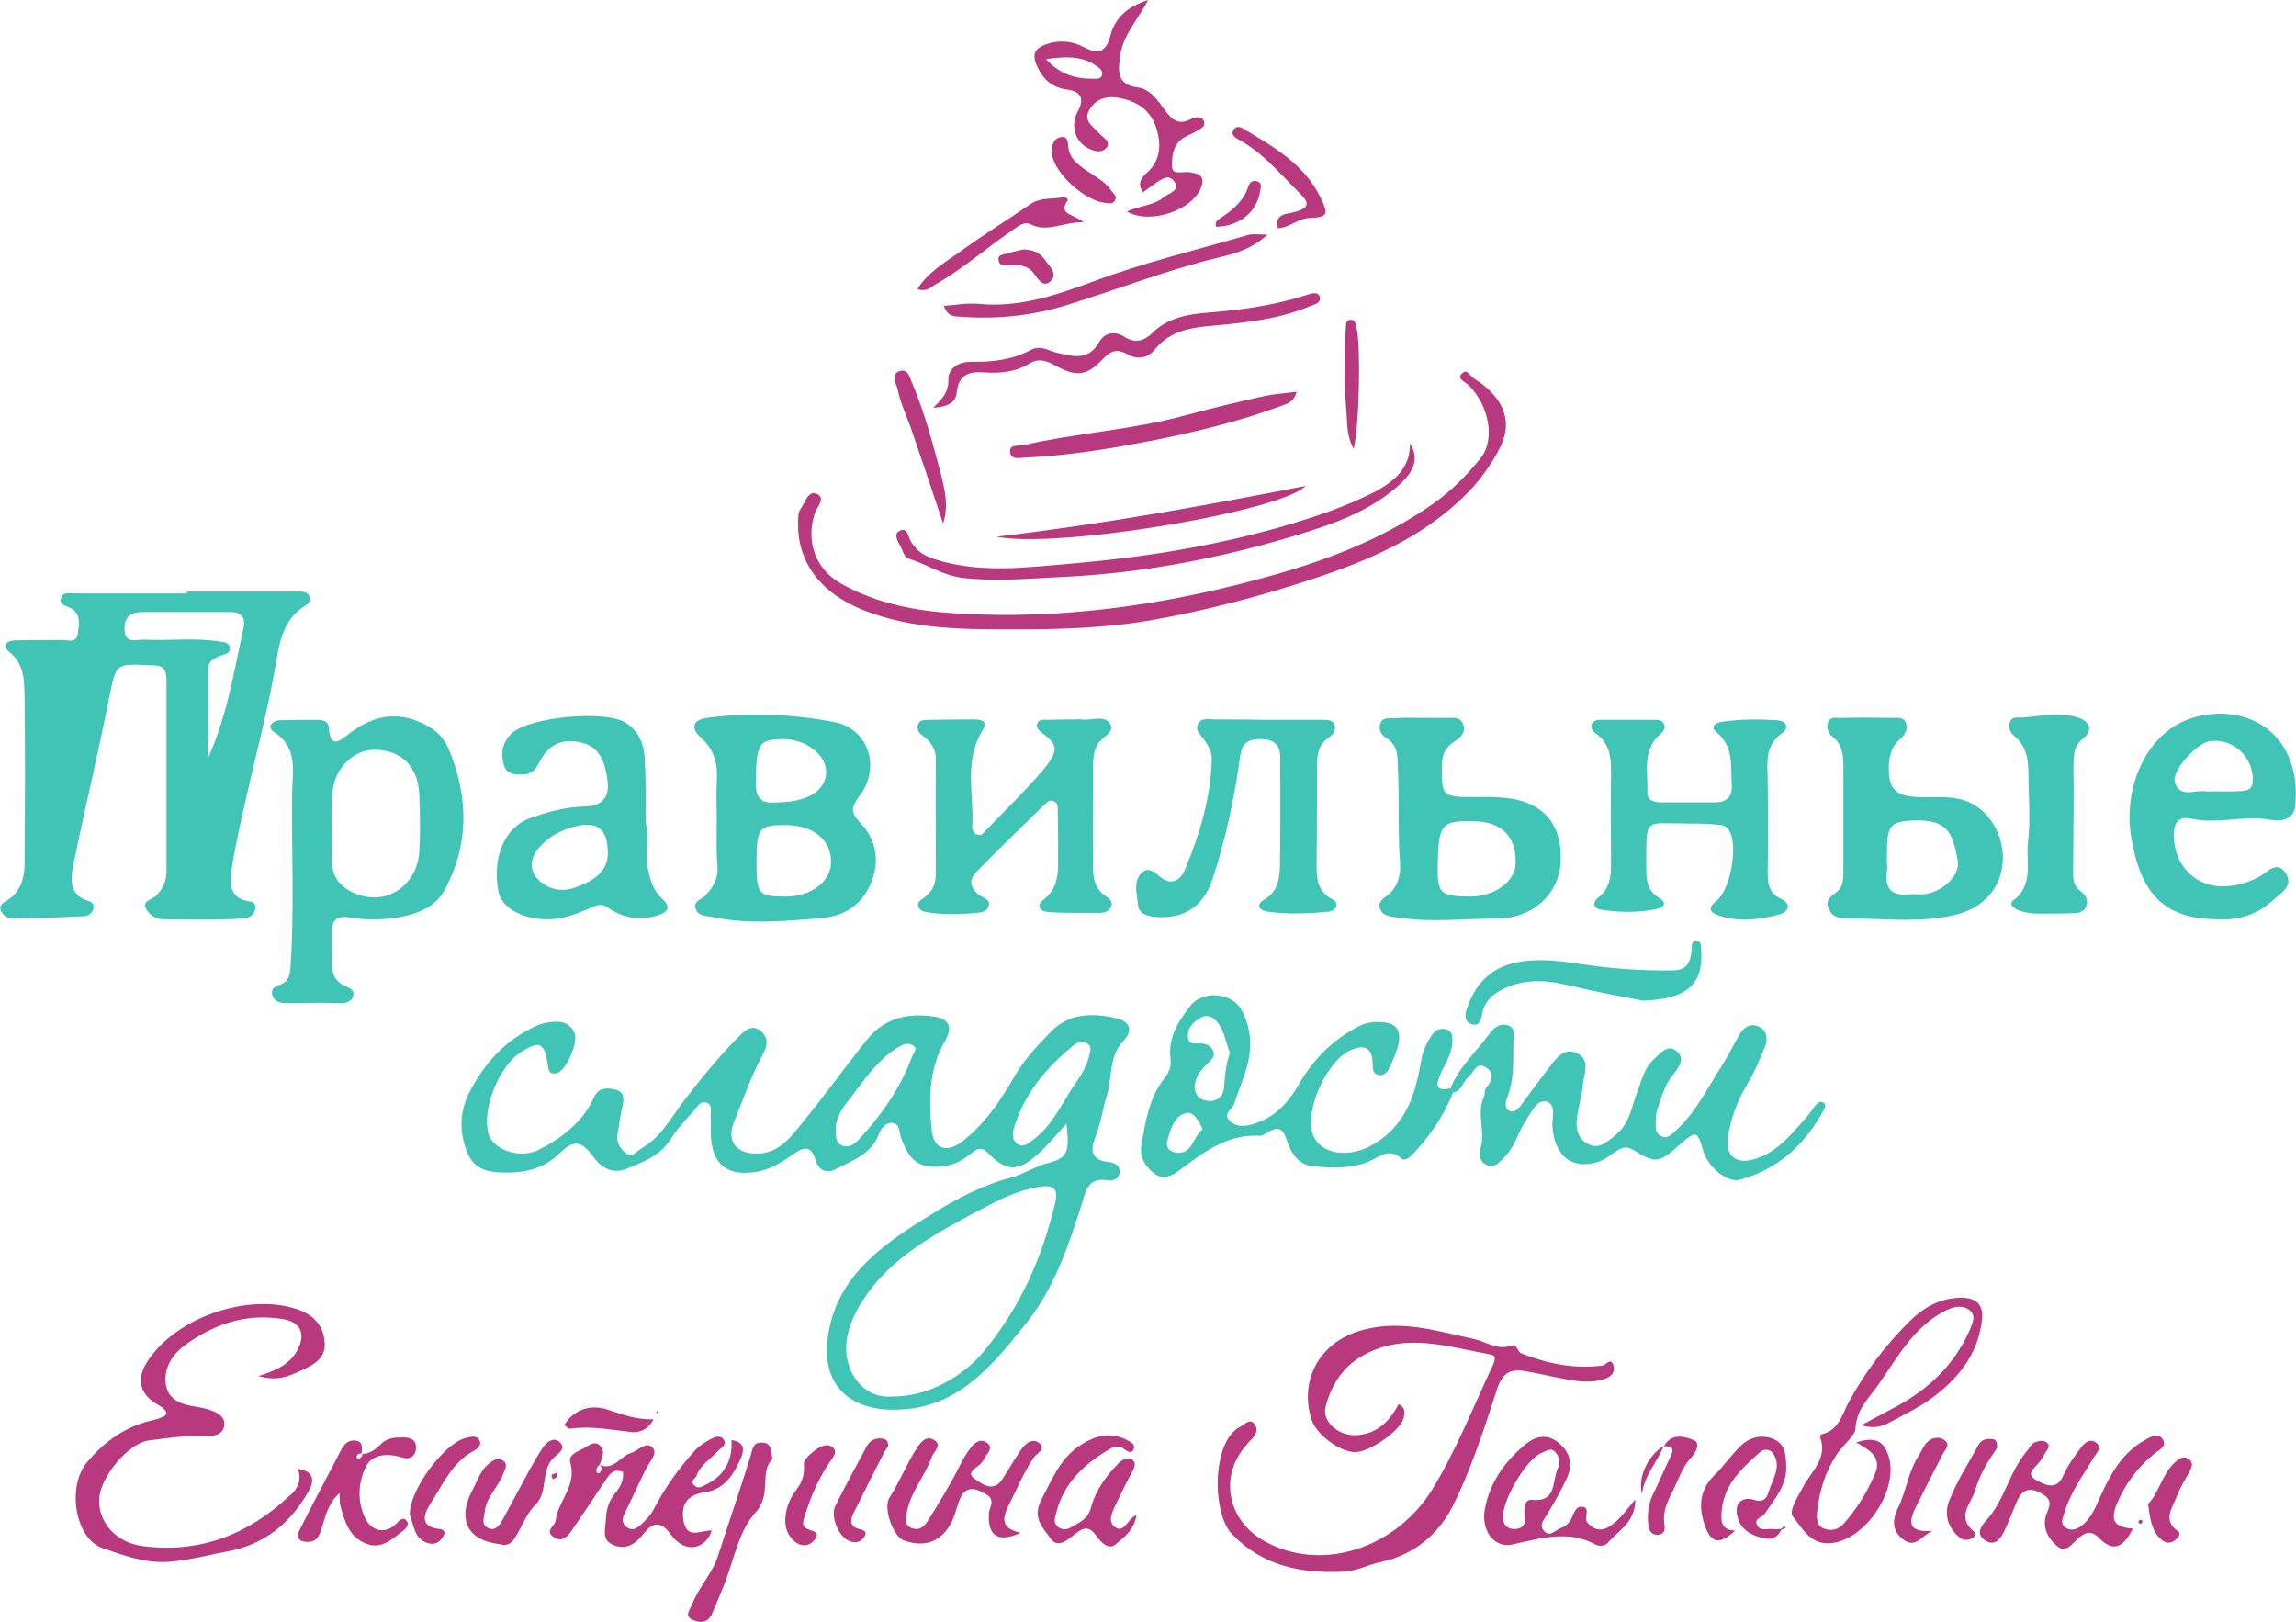
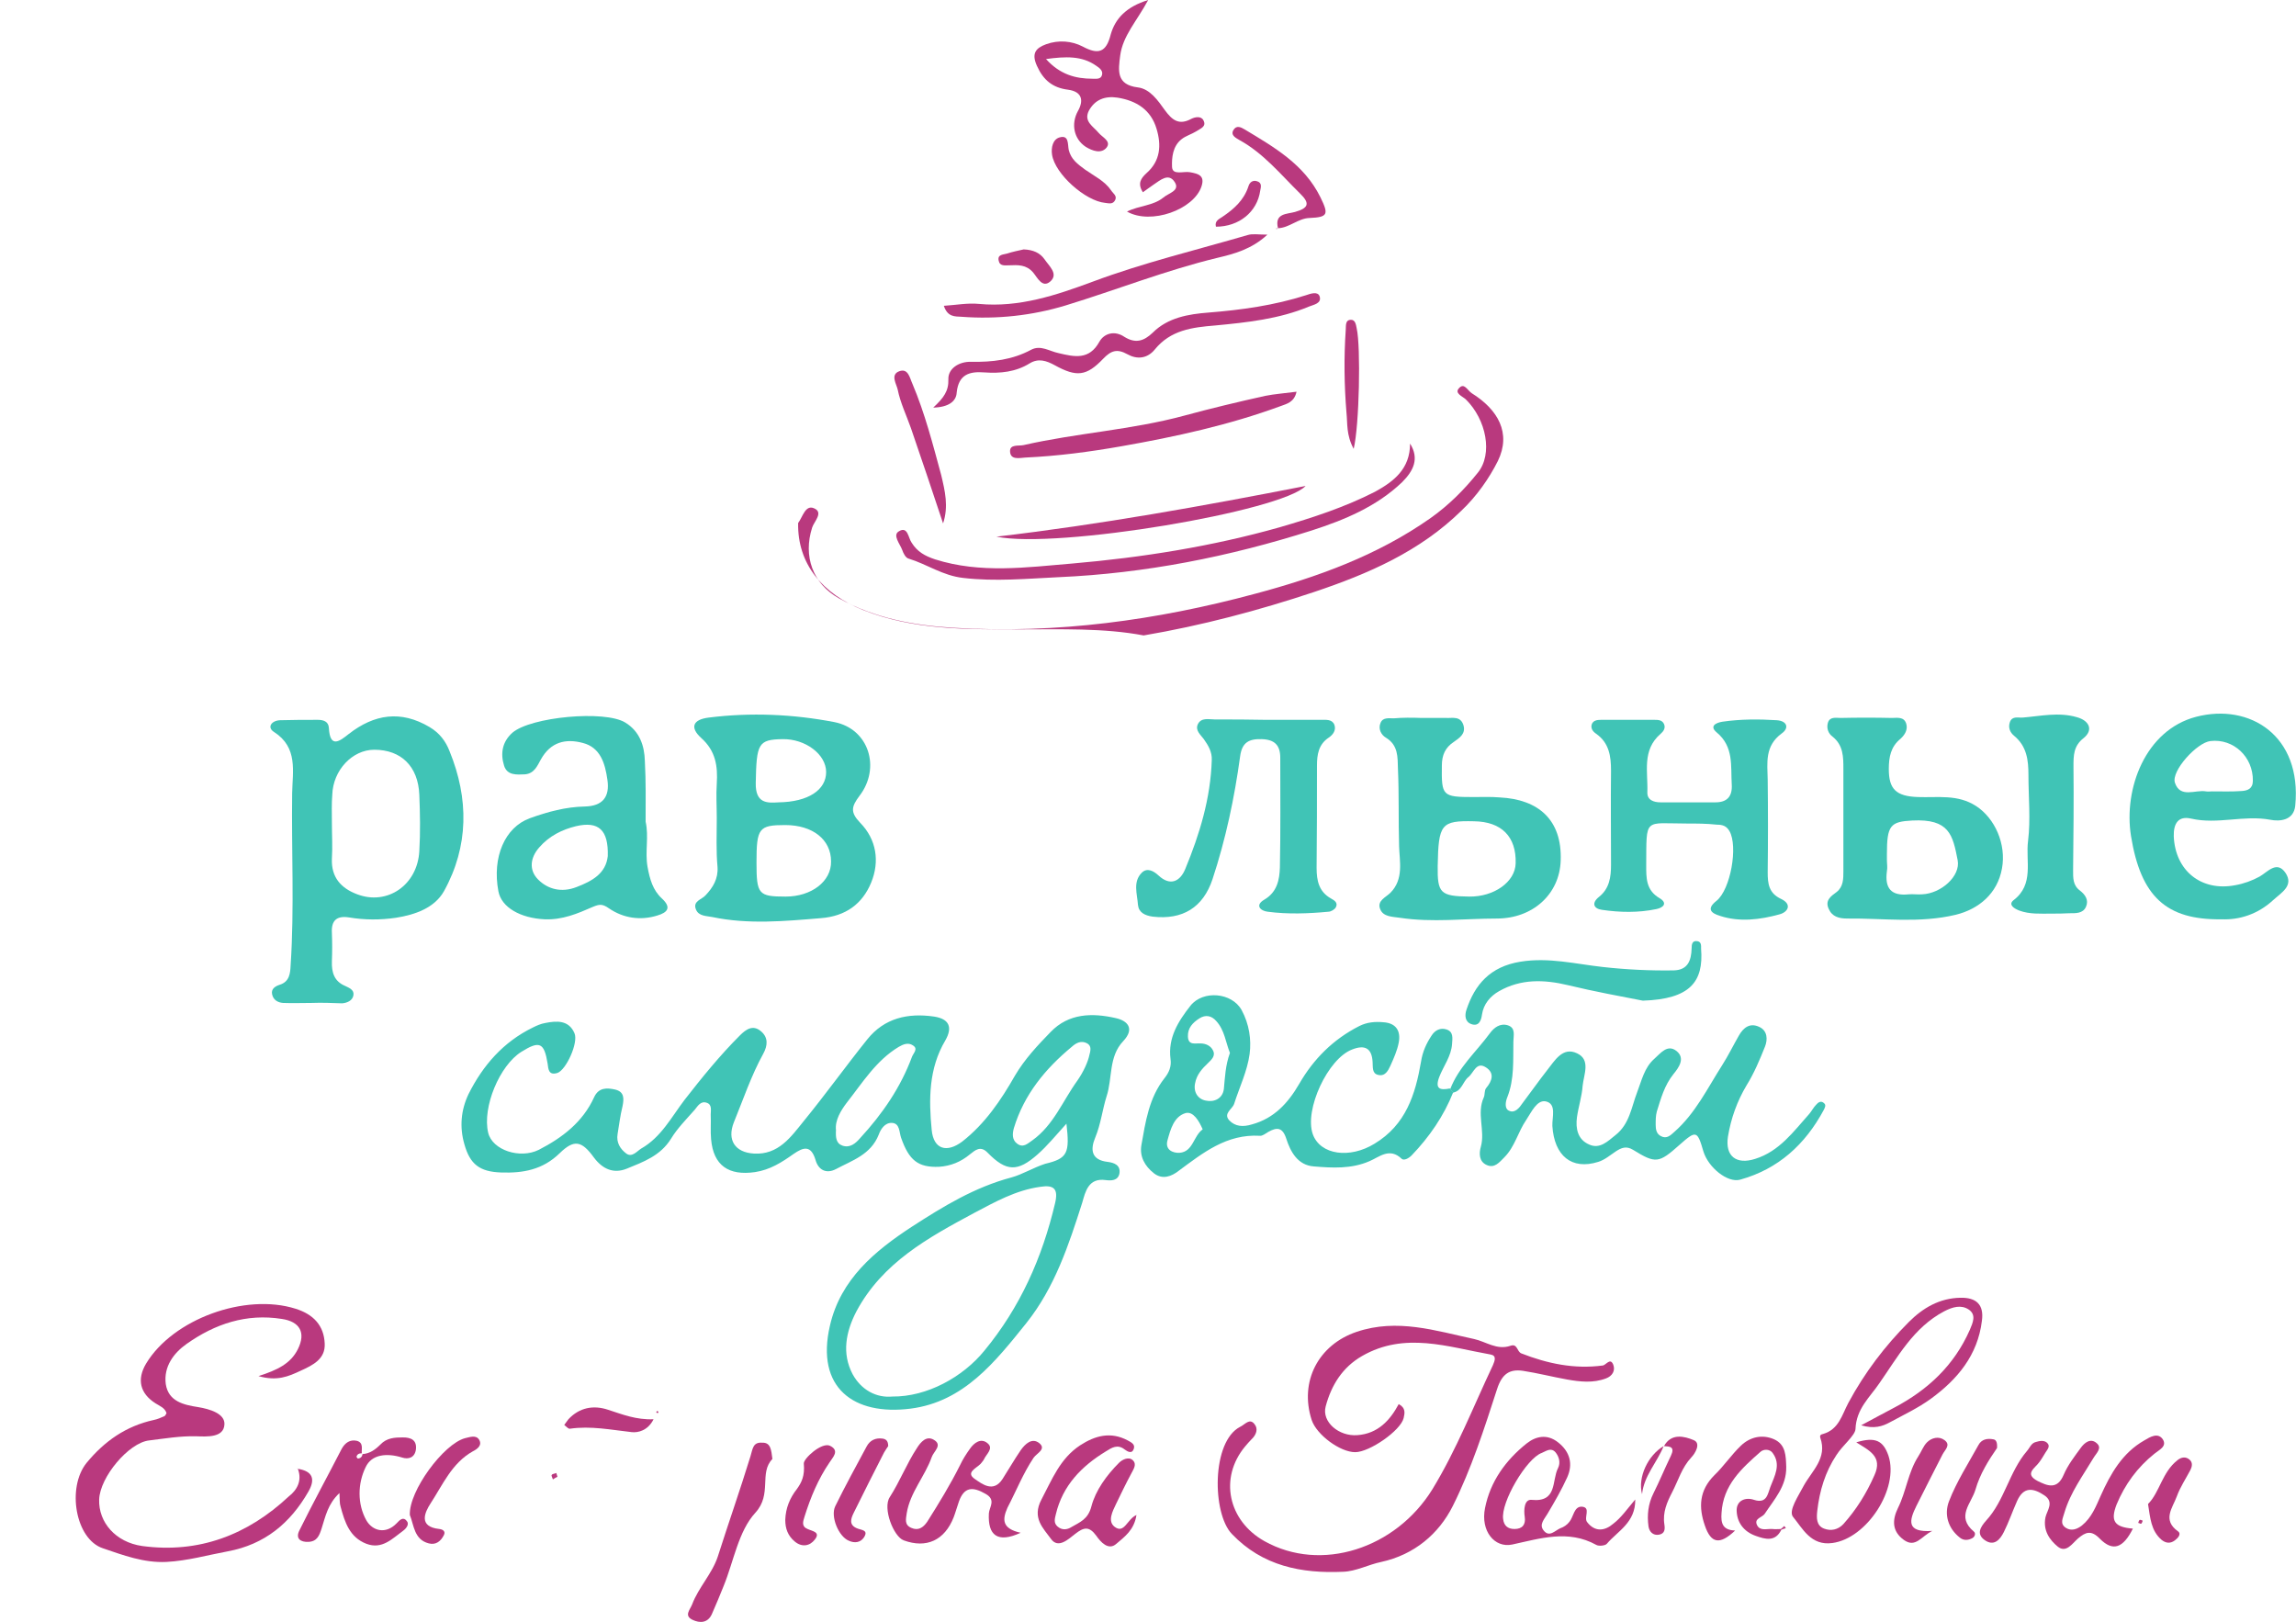
<svg xmlns="http://www.w3.org/2000/svg" version="1.1" id="_Слой_1" x="0px" y="0px" viewBox="0 0 606.7 428.5" style="enable-background:new 0 0 606.7 428.5;" xml:space="preserve">
  <style type="text/css">
	.st0{fill:#40C4B6;}
	.st1{fill:#B9397E;}
</style>
  <g>
    <path class="st0" d="M281.8,296.9c-2.9,3.2-5.1,5.9-7.6,8.1c-5.3,4.7-8.3,4.6-13.2-0.4c-1.9-2-3.3-0.7-4.7,0.4   c-2.4,2-5.1,3.1-8.2,3.3c-5.5,0.2-7.9-1.7-10-7.7c-0.5-1.4-0.3-3.8-2.4-3.9c-1.9-0.1-3,1.7-3.5,3.1c-2.1,5.3-7,6.8-11.3,9.1   c-2.7,1.4-4.7,0.1-5.4-2.4c-1.2-4-3.2-3.4-5.8-1.6c-3.1,2.2-6.2,4.2-10.2,4.8c-6.9,1-11-1.7-11.6-8.7c-0.2-2.1,0-4.3-0.1-6.5   c0-1.1,0.4-2.6-1-3.1c-1.6-0.6-2.4,0.8-3.2,1.8c-2.2,2.5-4.6,4.9-6.3,7.7c-2.8,4.5-7.3,6.1-11.7,7.9c-3.5,1.4-6.4,0.1-8.7-3   c-3.2-4.4-5.2-4.8-9-1.1c-4.5,4.4-9.7,5.3-15.5,5.1c-5.6-0.2-8.2-2.1-9.7-7.5c-1.3-4.5-0.9-9,1.1-13.2c3.8-7.6,9.2-13.8,17-17.6   c1-0.5,2.1-1,3.3-1.2c3-0.6,6.2-0.8,7.7,2.7c1.1,2.5-2.2,9.7-4.5,10.5c-2.3,0.7-2.4-0.9-2.6-2.5c-0.9-5.5-2.1-6.1-6.9-3.1   c-5.8,3.6-10.4,14.7-8.8,21.4c1.1,4.6,8.4,7,13.4,4.5c6.2-3.2,11.6-7.3,14.6-13.9c1.2-2.6,3.4-2.5,5.6-2c2.4,0.6,2.3,2.4,1.9,4.4   c-0.6,2.4-0.9,4.9-1.3,7.3c-0.4,2.3,0.7,4,2.3,5.2c1.5,1.1,2.8-0.6,3.9-1.3c5.3-3,8-8.3,11.5-12.9c4.6-5.9,9.3-11.7,14.6-17   c1.7-1.7,3.5-2.9,5.6-1.1c1.9,1.6,1.8,3.7,0.6,5.9c-3.2,5.8-5.3,12.1-7.8,18.2c-1.8,4.6,0.3,7.9,5.3,8.2c6.5,0.4,9.8-4.4,13.2-8.6   c5.8-7.1,11.1-14.5,16.8-21.6c4.5-5.6,10.7-7,17.6-6c4,0.6,5,2.8,3,6.3c-4.4,7.4-4.4,15.6-3.6,23.7c0.5,5.1,4,6.1,8.1,3   c6-4.7,10.2-10.9,13.9-17.4c2.6-4.4,6-8,9.4-11.5c4.8-5,11-5.1,17.2-3.7c3.2,0.7,5.1,2.8,2,6.1c-3.9,4.1-2.8,9.8-4.4,14.6   c-1.1,3.5-1.5,7.3-3,10.9c-1.3,3.1-1.1,5.9,3.3,6.4c1.6,0.2,3.5,0.8,3.1,3.1c-0.4,1.9-2.2,1.9-3.7,1.7c-4.5-0.6-5.3,3.1-6.1,5.9   c-3.6,11.3-7.3,22.5-14.8,31.9c-8.2,10.2-16.5,20.8-30.6,22.6c-15,1.9-25.1-5.5-21.3-21.9c2.8-12.3,11.9-19.8,21.7-26.2   c8.2-5.3,16.5-10.4,26.3-13c2.9-0.8,5.8-2.6,8.9-3.6C282.1,306.1,282.7,304.7,281.8,296.9z M235.8,369c9.1,0.1,18.6-5.1,24.3-12.1   c9.5-11.5,15.3-24.6,18.7-39c0.9-3.8-0.3-4.9-4-4.3c-6.4,0.9-11.9,4-17.4,6.9c-12.1,6.5-24.2,13.1-31.1,26   c-2.8,5.4-3.9,11.1-1,16.6C227.6,367.3,231.6,369.4,235.8,369z M287.9,278.6c0.5-1.7,0.2-2.4-0.6-2.9c-1.6-0.9-3-0.1-4.1,0.9   c-7,5.8-12.6,12.6-15.3,21.5c-0.4,1.5-0.5,3.1,0.9,4.1c1.6,1.2,2.8-0.1,4-0.9c5.6-4,8-10.4,11.9-15.8   C286.3,283.2,287.5,280.6,287.9,278.6z M220.9,298.6c-0.1,1.9,0,3.5,1.7,4.1c2,0.7,3.5-0.6,4.7-2c5.9-6.4,10.7-13.4,13.7-21.5   c0.4-1,1.7-2.1,0.2-3c-1.2-0.8-2.5-0.3-3.7,0.4c-6,3.6-9.6,9.5-13.7,14.7C222.2,293.4,220.6,296,220.9,298.6z" />
-     <path class="st0" d="M49.4,156.3c9.8,0,19.6,0,29.5,0c1.3,0,2.4,0.1,2.9,1.4c0.3,0.9-0.1,1.7-0.8,2.1c-6.9,4-7.3,11.4-8.5,17.8   c-2,10.9-4.8,21.6-7.3,32.5c-1.4,6.3-2.9,12.6-3.9,19c-0.6,3.9-1.1,8.3,4.8,9.1c0.9,0.1,1.5,0.8,1.4,1.8c-0.3,1.8-1.7,2.6-3.2,2.7   c-3.7,0.2-7.3,0.3-11,0.3c-3.3,0-6.7-0.1-10-0.1c-2.2,0-4-1.2-4.8-3c-0.8-1.9,1.6-2.2,2.6-3.1c2-1.8,2.9-4.1,2.9-6.7   c0-16.8,0-33.6,0-50.5c0-2.5-0.8-3.8-3.4-3.8c-0.3,0-0.7,0-1,0c-9.2-0.5-8.9-0.5-10.8,8.8c-2.9,14.6-6.4,29.2-9.4,43.8   c-0.8,3.9-1.2,8.2,4.1,9.7c0.9,0.3,1.4,1,1.2,1.9c-0.3,1.3-1.3,2-2.5,2.1c-6.3,0.3-12.6,0.5-18.9,0.6c-1.4,0-2.6-0.9-3.1-2.2   c-0.5-1.4,0.7-2,1.7-2.6c3.7-2.3,4.6-6.1,4.6-9.9c0.1-14.5,0.2-29,0-43.5c-0.1-4.3,0.1-8.9-4-12.2c-2.5-2.1-0.3-3.1,1.8-3.1   c4-0.1,8,0,12-0.1c1.7,0,4,1,4.3-1.9c0.3-2.4,0.9-5.1-2.1-6.6c-1.1-0.6-2.9-0.7-2.4-2.5c0.6-1.9,2.4-1.3,3.9-1.3   c9.8,0,19.7,0,29.5,0C49.4,156.6,49.4,156.5,49.4,156.3z M55,200.2c5-11,6.8-22.6,9.3-34.1c0.7-3-0.5-4.4-3.5-4.4   c-7.6,0-15.3,0-22.9,0c-2.9,0-5.1,0.9-5,4.6c0.2,4.1,3.1,2.6,5.1,2.7c6.6,0.4,13.3-0.6,19.9,0.5c1.1,0.2,2.6,0.1,2.8,1.6   c0.3,1.6-1.3,1.7-2.3,2.1c-1.7,0.7-3.4,1.3-3.4,3.7C55,184.7,55,192.5,55,200.2z" />
    <path class="st0" d="M189.4,216.1c0-3-0.2-6,0-9c0.3-4.7-0.3-8.7-4.1-12.1c-3.1-2.8-2.2-4.9,2-5.4c11.1-1.4,22.3-0.9,33.2,1.2   c9.1,1.8,12.3,12.1,6.6,19.5c-2.1,2.8-2.5,4.3,0.2,7.1c4.3,4.4,5.2,10.2,2.9,15.8c-2.3,5.6-6.7,8.9-13.3,9.4   c-9.6,0.8-19.2,1.7-28.7-0.3c-1.5-0.3-3.6-0.2-4.3-2c-0.9-2.2,1.5-2.6,2.5-3.7c2-2.1,3.4-4.4,3.2-7.5   C189.2,224.8,189.4,220.5,189.4,216.1z M199.9,227.9c0,8.4,0.5,9,7.7,9c6.8,0,12.1-4,12-9.3c0-5.8-4.9-9.6-12.1-9.6   C200.5,218,199.9,218.8,199.9,227.9z M205.7,212c7.9-0.1,12.6-3.3,12.6-8c0-4.7-5.5-8.8-11.5-8.7c-6.5,0.1-6.9,1.2-7.1,11.6   C199.6,212.3,202.7,212.2,205.7,212z" />
    <path class="st0" d="M82.3,265c-2.5,0-5,0.1-7.5,0c-1.4-0.1-2.6-0.8-2.9-2.3c-0.3-1.4,0.8-2.1,2-2.5c2.6-0.8,2.8-3,2.9-5.2   c1-15.1,0.2-30.3,0.4-45.4c0.1-5.8,1.6-12.1-4.8-16.2c-1.9-1.2-0.7-3,1.6-3.1c3.3-0.1,6.7-0.1,10-0.1c1.4,0,2.8,0.4,2.9,2.1   c0.3,5.6,2.9,3.5,5.3,1.6c6.7-5.2,13.7-6.3,21.3-1.8c2.7,1.6,4.3,3.8,5.3,6.4c5.1,12.5,5.1,25.1-1.5,37c-2.5,4.4-7.6,6.2-12.7,7   c-4.1,0.6-8.3,0.6-12.4-0.1c-3.2-0.5-4.7,0.8-4.5,4.1c0.1,2.5,0.1,5,0,7.5c-0.1,2.9,0.6,5.3,3.5,6.5c1,0.5,2.4,1,2.2,2.4   c-0.2,1.5-1.7,2.1-3,2.2C87.7,265,85,264.9,82.3,265C82.3,264.9,82.3,264.9,82.3,265z M87.7,217.4   C87.7,217.4,87.7,217.4,87.7,217.4c0,3.2,0.2,6.3,0,9.5c-0.2,4.9,2.4,7.8,6.7,9.4c7.9,3,15.9-2.4,16.4-11.4c0.3-5,0.2-10,0-14.9   c-0.3-7.5-4.8-11.9-11.9-11.9c-5.8,0-10.9,5.4-11.1,11.9C87.6,212.4,87.7,214.9,87.7,217.4z" />
    <path class="st0" d="M375.6,189.7c2.2,0,4.3,0,6.5,0c1.7,0.1,3.8-0.6,4.6,1.9c0.7,2.3-1.1,3.4-2.5,4.4c-2.3,1.5-3.2,3.5-3.2,6.3   c-0.1,8,0.1,8.3,8.3,8.3c2.3,0,4.7-0.1,7,0.1c10.2,0.5,16.5,5.9,16.1,16.7c-0.3,8.9-7.4,15.3-16.9,15.3c-8.5,0-17,1.1-25.6-0.2   c-1.9-0.3-4.4-0.2-5.2-2.3c-0.9-2.2,1.5-3.1,2.7-4.3c3.6-3.6,2.4-8.4,2.3-12.3c-0.2-6.8,0-13.6-0.3-20.4c-0.1-3.2,0.1-6.3-3.2-8.3   c-1.2-0.7-2.1-2.3-1.4-3.9c0.6-1.5,2.2-1.2,3.5-1.2C370.6,189.6,373.1,189.6,375.6,189.7C375.6,189.7,375.6,189.7,375.6,189.7z    M379.9,228.8c-0.1,7.2,0.7,8,8.3,8.1c6.6,0.1,12.2-3.9,12.3-8.8c0.2-7-3.7-11-11-11.1C380.8,216.8,380.1,217.7,379.9,228.8z" />
    <path class="st0" d="M487.1,215.7c0-4.2,0-8.3,0-12.5c0-3.2,0-6.3-2.9-8.6c-1.1-0.8-1.6-2.2-1.2-3.6c0.5-1.7,2.1-1.3,3.4-1.3   c4.5-0.1,9-0.1,13.5,0c1.4,0,3.2-0.4,3.8,1.5c0.5,1.6-0.4,3-1.5,4c-2.6,2.1-3.1,4.9-3.1,8c0,5.3,1.9,7.2,7.7,7.4   c5.2,0.2,10.5-0.8,15.4,2.4c4.9,3.2,8,10,6.8,16.5c-1.2,6.6-6.1,10.7-12.2,12.2c-9.6,2.3-19.1,0.9-28.7,1c-2.2,0-4-0.5-4.9-2.6   c-1-2.2,0.6-3.3,2.1-4.4c1.8-1.4,1.8-3.5,1.8-5.5C487.1,225.3,487.1,220.5,487.1,215.7z M498.6,227.2   C498.6,227.2,498.6,227.2,498.6,227.2c0,1,0.2,2,0,3c-0.6,4.5,1.1,6.6,5.8,6.1c1.1-0.1,2.3,0.1,3.5,0c5-0.2,10.2-4.8,9.4-9   c-1.3-6.7-2.2-11-12-10.5c-5.8,0.3-6.7,1.3-6.7,8.9C498.6,226.2,498.6,226.7,498.6,227.2z" />
    <path class="st0" d="M384,288.6c-2.5,6.3-6.3,11.8-11,16.7c-0.8,0.8-2,1.4-2.6,0.9c-3.2-3.1-5.9-0.5-8.5,0.6   c-4.8,2.1-9.8,1.8-14.7,1.4c-4.3-0.3-6.2-3.9-7.3-7.3c-1-3.1-2.5-3.1-4.8-1.8c-0.7,0.4-1.5,1.1-2.2,1c-8.8-0.5-15,4.5-21.5,9.3   c-1.8,1.4-4.2,2.4-6.5,0.6c-2.4-1.9-3.8-4.4-3.3-7.4c1.1-6.2,2-12.5,6.1-17.7c1.2-1.5,1.9-3.1,1.6-5.1c-0.7-5.6,2-9.9,5.3-14.1   c3.3-4.1,10.9-3.5,13.5,1.2c2,3.7,2.6,7.8,2.1,11.6c-0.6,4.5-2.7,8.8-4.1,13.2c-0.5,1.4-2.9,2.5-1.3,4.3c1.6,1.7,3.7,1.8,6,1.1   c5.9-1.6,9.6-5.7,12.5-10.7c3.8-6.6,9-11.8,15.9-15.3c2-1,4.1-1.2,6.3-1c3.4,0.2,4.7,2.3,4.1,5.4c-0.4,2.1-1.3,4.1-2.2,6.1   c-0.6,1.3-1.4,2.9-3.3,2.4c-1.6-0.4-1.3-2.1-1.4-3.4c-0.2-3.7-2.1-4.6-5.4-3.3c-6.4,2.4-12.7,15.9-10.4,22.4   c2,5.5,9.8,6.5,16.3,2.5c8.3-5,10.8-13,12.3-21.7c0.4-2.6,1.4-4.8,2.8-6.9c0.9-1.4,2.3-2.1,3.9-1.6c1.9,0.6,1.6,2.3,1.5,3.8   c-0.2,3.3-2.3,5.9-3.4,8.8c-1.2,3.2,0.3,3.5,2.8,3C383.5,288.1,383.8,288.3,384,288.6z M325,278.2c-1.1-2.7-1.4-6-3.6-8.4   c-1.2-1.4-2.8-1.8-4.5-0.7c-1.7,1.1-3.1,2.5-3,4.8c0.1,2.4,2,1.7,3.3,1.8c1.4,0,2.7,0.6,3.3,1.8c0.8,1.5-0.4,2.5-1.3,3.4   c-1.6,1.5-3,3.1-3.4,5.3c-0.5,2.3,0.7,4.2,2.8,4.6c2.2,0.5,4.5-0.5,4.8-3.1C323.7,284.6,323.8,281.5,325,278.2z M317.8,298.4   c-1-2.3-2.5-4.8-4.5-4.3c-3.1,0.9-4,4.3-4.8,7.2c-0.7,2.5,1.4,3.4,3.2,3.3C315.3,304.3,315.3,300.2,317.8,298.4z" />
    <path class="st0" d="M170.6,217.1c0.9,4-0.2,7.9,0.5,11.9c0.6,3.3,1.4,6.2,3.8,8.4c2.6,2.4,1.5,3.7-1.2,4.5   c-4.5,1.4-9,0.7-12.8-1.9c-1.7-1.2-2.5-1.1-4.2-0.4c-4.1,1.8-8.1,3.5-12.8,3.3c-6.3-0.3-11.4-3.1-12.2-7.4   c-1.7-9,1.7-16.9,8.3-19.3c4.7-1.7,9.5-3,14.5-3.1c4.7-0.1,6.7-2.5,6-7.1c-0.6-4.2-1.8-8.5-6.5-9.7c-4.5-1.2-8.5-0.3-11.1,4.4   c-0.9,1.6-1.7,3.7-4.2,3.9c-2.2,0.1-4.7,0.3-5.5-2.3c-1-3.2-0.5-6.3,2.2-8.7c4.9-4.2,24.4-6,29.8-2.7c3.8,2.3,5.1,6.1,5.2,10.2   C170.7,206.5,170.6,211.8,170.6,217.1z M160.6,226.2c0.2-6.9-2.4-9.3-8.4-7.9c-3.7,0.9-7.1,2.6-9.7,5.6c-2.4,2.7-2.8,6-0.3,8.5   c2.6,2.6,6.2,3.5,10.1,2C156.5,232.8,160.1,230.8,160.6,226.2z" />
    <path class="st0" d="M587,242.9c-14.6,0.2-21.3-6-23.9-22c-2-12.5,3.8-28,17.2-31.5c14.2-3.7,28,5,26.2,23.5   c-0.4,3.9-4.1,4.2-6.6,3.7c-7-1.3-13.9,1.3-20.9-0.3c-3.4-0.8-4.7,1.3-4.6,4.7c0.4,9.1,7.3,14.6,16.2,12.9c2.3-0.4,4.5-1.2,6.5-2.3   c2.1-1.2,4.5-4.3,6.8-1c2.3,3.4-1,5.2-3.2,7.2C596.6,241.6,591.7,243.1,587,242.9z M584.5,209.1   C584.5,209.1,584.5,209.1,584.5,209.1c2.6,0,5.3,0.1,7.9-0.1c1.5-0.1,2.9-0.6,2.9-2.7c0.1-6.3-5.1-11.2-11.2-10.5   c-3.6,0.4-10.4,7.9-9.4,11c1.4,4.2,5.4,1.8,8.2,2.3C583.5,209.2,584,209.1,584.5,209.1z" />
-     <path class="st0" d="M283.8,190.1c0.7,0,1.3-0.1,2,0c2.5,0.4,6-1.3,7.5,1.1c1.5,2.4-2.2,3.5-3.3,5.5c-1,1.9-1.2,3.8-1.2,5.8   c0,8.8,0.1,17.6,0,26.5c0,3.2,0.6,5.9,3.4,7.8c1,0.7,2,1.5,1.4,2.8c-0.5,1.2-1.8,1.6-2.9,1.6c-4.5,0-9,0.1-13.5-0.2   c-2.1-0.1-3.9-1.4-1.3-3.4c3.1-2.5,3.7-5.7,3.7-9.3c0-4.7,0-9.3-0.1-14c0-1,0.1-2.1-1-2.6c-1.1-0.5-1.9,0.3-2.6,1   c-6,5.9-12.2,11.8-18.1,17.9c-2.1,2.2-1.1,4.6,1.4,6.2c1,0.6,2.4,0.9,2.1,2.4c-0.3,1.6-1.8,1.9-3.1,2c-4.3,0.4-8.6,0.5-12.9-0.1   c-1.1-0.2-2.4-0.4-2.7-1.8c-0.2-1.2,1-1.6,1.7-2.2c2.3-1.6,3-3.9,3-6.5c0-10-0.1-20,0-30c0-2.6-1.2-4.4-3.1-5.9   c-1.1-0.8-2.2-1.8-1.6-3.3c0.5-1.4,1.9-1.1,3-1.2c4-0.1,8-0.1,12-0.1c2.7,0,3.2,1,1.8,3.3c-4.7,7.9-2,16.6-2.5,24.9   c0,0.9,0.3,2.1,1.6,2.3c1,0.2,1.4-0.6,2-1.2c4.8-5,9.9-9.9,14.4-15.1c5.1-5.9,4.8-7.4,0.4-10.7c-0.8-0.6-1.6-1.3-1.2-2.5   c0.5-1.2,1.7-0.9,2.6-0.9C279.1,190.1,281.5,190.1,283.8,190.1z" />
    <path class="st1" d="M369.6,371c1.9,1,1.6,2.4,1.3,3.7c-0.8,3.3-9,9-12.8,9c-4,0-10.2-4.6-11.5-8.5c-3.3-10.2,1.8-19.9,11.9-23.3   c10.7-3.6,20.8-0.3,31,1.9c3.2,0.7,6,3,9.6,1.8c1.9-0.7,1.7,1.5,2.9,2c6.9,2.7,14,4.2,21.5,3.2c0.9-0.1,2-2.2,2.8-0.2   c0.6,1.6-0.3,3-1.9,3.6c-3.4,1.3-6.9,0.9-10.3,0.3c-3.9-0.7-7.8-1.7-11.7-2.3c-3.5-0.5-5.5,0.8-6.8,4.8   c-3.4,10.5-6.8,21.1-11.7,30.9c-3.7,7.4-10.2,12.9-18.9,14.8c-3.4,0.7-6.7,2.5-10.1,2.6c-11,0.5-21.3-1.5-29.4-10   c-5.2-5.4-5.4-24.4,2.2-28.3c1.3-0.6,2.5-2.4,3.8-0.7c1,1.2,0.5,2.8-0.8,4c-0.6,0.6-1.1,1.2-1.7,1.9c-6.9,8.3-4.5,19.6,5.1,25   c15,8.4,34.7,2,44.4-13.7c6.4-10.5,10.8-21.8,16-32.8c0.5-1.2,1-2.5-0.6-2.8c-11.3-2-22.7-6.1-34,0.4c-5.2,3-8.1,7.7-9.6,13.3   c-1.1,4.1,3.5,8,8.4,7.6C364.1,378.8,367.3,375.3,369.6,371z" />
    <path class="st0" d="M445.9,217.6c-11.6,0-10.8-1.8-10.9,11c0,3.3-0.1,6.6,3.5,8.7c2.2,1.3,1.1,2.5-0.8,2.9   c-4.8,1-9.6,0.9-14.4,0.2c-2.2-0.3-2.8-1.8-0.8-3.4c2.8-2.2,3.2-5.3,3.2-8.5c0-8.3-0.1-16.6,0-24.9c0-3.8-0.5-7.3-3.9-9.7   c-0.9-0.6-1.5-1.4-1.2-2.5c0.4-1.1,1.5-1.2,2.5-1.2c4.7,0,9.3,0,14,0c1,0,2.1,0,2.6,1.1c0.5,1.1-0.2,2-0.9,2.6   c-5,4.3-3.3,10.1-3.5,15.4c-0.1,2.1,1.7,2.7,3.5,2.7c4.8,0,9.6,0,14.5,0c3,0,4.5-1.5,4.3-4.7c-0.3-4.9,0.6-10-4-13.8   c-1.9-1.6-0.3-2.5,1.5-2.8c4.8-0.7,9.6-0.7,14.4-0.4c2.8,0.2,3.3,2.1,1.3,3.5c-4.5,3.3-3.8,7.7-3.7,12.2c0.1,8.1,0.1,16.3,0,24.5   c0,3,0.3,5.5,3.5,7c3,1.4,1.9,3.5-0.4,4.1c-5.1,1.4-10.5,2.1-15.7,0.4c-2.3-0.7-3.7-1.8-0.9-4c3.7-3,5.7-14.4,3.4-18.4   c-0.8-1.4-1.9-1.7-3.3-1.7C450.9,217.6,448.4,217.6,445.9,217.6z" />
    <path class="st0" d="M383.2,287.8c2.2-5.8,6.9-9.9,10.5-14.8c1.1-1.5,2.7-2.7,4.7-2.1c2.2,0.7,1.5,2.7,1.5,4.3   c-0.1,4.9,0.3,9.9-1.6,14.7c-0.5,1.2-0.8,3.1,0.5,3.6c1.5,0.7,2.7-0.8,3.5-2c2.2-2.9,4.3-5.9,6.5-8.7c2-2.5,4.1-6.3,7.9-4.5   c3.7,1.7,1.8,5.6,1.5,8.6c-0.2,2.8-1.1,5.5-1.5,8.3c-0.4,3,0.2,5.9,3.2,7.2c2.8,1.3,4.9-0.8,7-2.5c3.7-2.9,4.2-7.4,5.7-11.3   c1.2-3.1,1.9-6.5,4.5-8.8c1.7-1.5,3.5-4,5.9-2.1c2.4,1.9,0.6,4.4-0.8,6.1c-2.4,3-3.3,6.4-4.4,9.9c-0.3,1.1-0.3,2.3-0.3,3.5   c0,1.2,0.2,2.4,1.4,3c1.5,0.8,2.5-0.2,3.5-1.1c5.6-4.9,8.8-11.6,12.7-17.7c1.6-2.5,2.9-5.2,4.4-7.8c1.2-2.1,2.9-3.4,5.3-2.3   c2.3,1,2.3,3.4,1.6,5.2c-1.4,3.5-2.9,7.1-4.9,10.3c-2.5,4.2-4.1,8.7-4.9,13.5c-0.8,5.2,2.2,7.5,7.2,5.9c6.4-2,10.1-7.2,14.3-11.9   c0.6-0.7,1.1-1.7,1.8-2.4c0.5-0.6,1.3-1.2,2.1-0.4c0.6,0.5,0.2,1.2-0.1,1.8c-4.9,9.1-12,15.6-22.1,18.4c-3.3,0.9-8.4-3.2-9.7-7.5   c-1.6-5.5-1.9-5.6-6.3-1.7c-5.5,4.9-6.3,5-12.3,1.3c-1.8-1.1-3.1-0.5-4.5,0.4c-1.5,1-3,2.3-4.7,2.8c-7,2.2-11.6-1.6-12.1-9.5   c-0.1-2.3,1.2-5.9-1.8-6.5c-2.3-0.4-3.7,2.8-5.1,4.9c-2.2,3.2-3,7.1-5.8,9.9c-1.3,1.3-2.6,3-4.7,2c-2-0.9-2-3.1-1.5-4.8   c1.2-4.3-1.2-8.8,0.8-13.1c0.3-0.7,0.1-1.8,0.6-2.4c1.6-1.9,2.3-4-0.1-5.5c-2.5-1.6-3.2,1.5-4.6,2.6c-1.5,1.2-1.7,3.7-4.1,4.1   C383.8,288.3,383.5,288.1,383.2,287.8z" />
-     <path class="st1" d="M268.8,166.3c-13.8,0-27.6,0.1-40.7-5.1c-10.8-4.3-17.4-12.2-17.2-23c0-1.3-0.1-2.7,0.7-3.8   c1.2-1.6,1.9-4.9,4.2-3.9c2.6,1.1,0,3.5-0.5,5.1c-2.4,7.5,0.1,14.8,7.1,18.7c9.5,5.3,20,7.2,30.6,7.8c26.9,1.6,53.3-2,79.3-9   c16.5-4.4,32.3-10.1,46.4-20c4.8-3.4,8.9-7.5,12.5-12c4-4.9,2.3-14-3.2-19.4c-0.9-0.8-3-1.6-1.8-2.9c1.4-1.6,2.2,0.5,3.4,1.3   c6.9,4.3,10.5,10.5,6.9,17.9c-2.3,4.6-5.6,9.3-9.6,13.1c-11,10.8-24.6,16.7-38.9,21.5c-14.7,4.9-29.8,8.9-45.1,11.5   C291.7,165.9,280.3,166.3,268.8,166.3z" />
+     <path class="st1" d="M268.8,166.3c-13.8,0-27.6,0.1-40.7-5.1c-10.8-4.3-17.4-12.2-17.2-23c1.2-1.6,1.9-4.9,4.2-3.9c2.6,1.1,0,3.5-0.5,5.1c-2.4,7.5,0.1,14.8,7.1,18.7c9.5,5.3,20,7.2,30.6,7.8c26.9,1.6,53.3-2,79.3-9   c16.5-4.4,32.3-10.1,46.4-20c4.8-3.4,8.9-7.5,12.5-12c4-4.9,2.3-14-3.2-19.4c-0.9-0.8-3-1.6-1.8-2.9c1.4-1.6,2.2,0.5,3.4,1.3   c6.9,4.3,10.5,10.5,6.9,17.9c-2.3,4.6-5.6,9.3-9.6,13.1c-11,10.8-24.6,16.7-38.9,21.5c-14.7,4.9-29.8,8.9-45.1,11.5   C291.7,165.9,280.3,166.3,268.8,166.3z" />
    <path class="st0" d="M334.6,190.2c4.8,0,9.7,0,14.5,0c1.3,0,2.9-0.2,3.5,1.3c0.5,1.4-0.3,2.6-1.5,3.4c-2.7,1.8-3.1,4.5-3.1,7.4   c0,9,0,18-0.1,27c0,3.4,0.6,6.3,3.8,8.1c0.9,0.5,1.9,1.1,1.3,2.3c-0.3,0.6-1.3,1.2-2,1.2c-5.3,0.5-10.7,0.7-16,0   c-1.9-0.2-3.5-1.7-0.9-3.2c3.4-2,4-5.3,4.1-8.5c0.2-9.7,0.1-19.3,0.1-29c0-3.3-1.5-4.8-4.9-4.9c-3.3-0.1-5.2,0.8-5.7,4.5   c-1.5,11-3.8,21.9-7.3,32.5c-2.5,7.5-7.9,10.8-15.8,9.9c-2.1-0.3-3.7-1.1-3.9-3.1c-0.2-2.9-1.4-6.1,1-8.5c1.4-1.4,3.1-0.5,4.4,0.7   c3.2,3,5.8,1.5,7.1-1.7c3.8-9.2,6.7-18.7,7-28.8c0.1-2.1-0.9-3.8-2.1-5.5c-0.9-1.2-2.3-2.3-1.6-3.9c0.9-1.9,2.9-1.3,4.5-1.3   C325.6,190.1,330.1,190.1,334.6,190.2C334.6,190.1,334.6,190.2,334.6,190.2z" />
    <path class="st1" d="M78.7,388.1c3.9,0.6,4.7,2.7,2.8,6c-4.8,8.4-11.6,14-21.3,15.8c-5.4,1-10.6,2.5-16.2,2.8   c-6,0.3-11.5-1.8-16.8-3.6c-7.3-2.4-9.6-16.1-4.3-22.6c4.7-5.7,10.4-9.7,17.7-11.3c1-0.2,1.9-0.6,2.8-1c0.3-0.1,0.4-0.5,0.6-0.8   c-0.4-1.4-1.8-1.9-2.9-2.6c-4.1-2.6-5-6.3-2.5-10.5c7.1-11.8,26.2-18.7,39.5-14.5c4.8,1.5,7.5,4.5,7.7,9.2c0.2,4.1-3.1,5.7-6.4,7.2   c-3.2,1.5-6.2,2.8-11.1,1.4c5-1.6,8.5-3.3,10.4-7.1c2.2-4.4,0.5-7.3-4.2-8c-9.4-1.5-17.7,1.3-25.2,6.6c-3.4,2.4-6.1,6-5.5,10.6   c0.7,4.6,4.7,5.5,8.6,6.1c3,0.5,7.1,1.7,6.9,4.6c-0.2,3.5-4.6,3.2-7.5,3.1c-4.2-0.1-8.3,0.6-12.4,1.1c-5.4,0.6-13,9.7-13.2,15.6   c-0.2,6,4.3,11.3,11.4,12.3c14.9,2,27.8-2.9,38.7-13.1C78.5,393.7,79.9,391.2,78.7,388.1L78.7,388.1z" />
    <path class="st0" d="M542,241.4c-2.8,0-5.7,0.2-8.4-0.8c-1.3-0.5-3-1.5-1.6-2.7c5.6-4.2,3.2-10.4,3.9-15.7   c0.7-5.7,0.1-11.6,0.1-17.4c0-3.9-0.4-7.6-3.8-10.4c-1.1-0.9-1.6-2.2-1.1-3.6c0.6-1.7,2.2-1.1,3.4-1.2c4.8-0.4,9.5-1.5,14.3-0.1   c3.3,0.9,4.4,3.4,1.8,5.5c-2.7,2.1-2.7,4.6-2.7,7.5c0.1,9.1,0,18.3-0.1,27.4c0,2-0.1,4,1.8,5.4c1.4,1.1,2.4,2.5,1.6,4.3   c-0.8,1.8-2.7,1.7-4.4,1.7C545.3,241.4,543.6,241.4,542,241.4z" />
    <path class="st1" d="M303.4,0c-3,5.6-6.7,9.4-7.4,14.7c-0.5,3.9-1.1,7.7,4.7,8.4c3.2,0.4,5.3,3.5,7.1,6c1.9,2.6,3.7,4.1,7,2.3   c1-0.5,2.6-0.8,3.2,0.4c0.9,1.7-0.9,2.2-1.9,2.9c-1.3,0.8-2.8,1.2-3.9,2.1c-2.3,1.8-2.6,4.8-2.5,7.3c0.1,2.3,3,1.1,4.7,1.4   c2.3,0.4,4,0.9,3.1,3.7c-2,6.2-13.4,10.3-19.7,6.7c3.2-1.6,6.9-1.5,9.6-3.7c1.4-1.2,4.5-1.8,3-4.1c-1.6-2.5-3.8-0.5-5.6,0.7   c-0.9,0.6-1.8,1.3-2.8,2c-1.5-2.3-0.5-3.7,0.9-5c3.8-3.3,4-7.5,2.7-11.8c-1.5-5-5.3-7.4-10.3-8.2c-3.3-0.5-6,0.5-7.6,3.5   c-1.4,2.8,1.2,4.1,2.6,5.8c1,1.2,3.4,2.2,2.1,3.9c-1.4,1.7-3.7,0.9-5.5-0.2c-3.2-2.1-3.9-6.1-2.1-9.4c1.6-2.8,1.2-5.2-2.6-5.7   c-4-0.5-6.5-2.5-8.2-6.3c-1.5-3.3-0.3-4.7,2.4-5.7c3.3-1.2,6.8-0.9,9.7,0.6c4.1,2.2,6.2,1.6,7.4-3.2C294.7,4.9,297.6,1.8,303.4,0z    M276.4,15.6c3.7,4.1,7.8,5.2,12.3,5.2c1,0,2.2,0.2,2.5-1c0.3-1.1-0.6-1.8-1.5-2.4C285.9,14.7,281.6,14.9,276.4,15.6z" />
-     <path class="st1" d="M164.5,388.9c-2.2-0.9-3.3,0.4-4.4,2.1c-3,4.5-6,9-9.1,13.5c-1.2,1.8-2.8,3.1-4.9,1.5   c-2.1-1.6,0.5-2.8,0.7-4.1c0.6-5.3,5.7-9.3,3.9-15.4c-0.7-2.4,2.5-3.1,4.2-4.2c1.1-0.7,2.4-1.5,3.6-0.4c1.7,1.6,0.4,3.4,0,5.1   c-0.7,0.5-1.1,1.2-0.8,2.1c0,0.1,0.6,0.2,0.7,0.1c0.7-0.7,0.7-1.4,0.1-2.1c3.8,1.5,5.4-2.4,8.3-3.2c1.9-0.6,4-3.3,5.7-1.3   c1.3,1.5-0.8,3.6-1.7,5.3c-2,4-3.8,8.1-5.8,12.1c-0.7,1.4-0.6,2.6,0.6,3.5c1.4,1.1,2.5,0.4,3.6-0.5c1.4-1.3,2.8-2.7,3.7-4.5   c2.9-5.6,6.6-10.7,10.8-15.3c1.1-1.2,2.6-2.1,4-2.9c1.1-0.6,2.7-1.3,3.6,0.2c0.8,1.3-0.7,2-1.5,2.8c-2,2.2-4.7,3.7-5.8,6.7   c-0.3,0.8-1.8,1.2-0.6,2.4c0.9,1,1.8,0.6,2.7,0.1c5-2.3,7.5-6.2,7.2-12c3.3,0.5,3.5,2.4,2.5,4.7c-1.9,4.4-4.4,8.4-9.6,9.1   c-4.6,0.7-6.3,3.1-5.6,7.5c0.9,5.2,4.8,2.4,7.5,2.6c-1.8,5.2-7.2,6.1-10.8,1.1c-3.4-4.8-5.8-2.1-7.7,0.3c-2.3,2.8-4.9,3.7-7.8,2.3   c-2.9-1.3-1.8-4.2-1.7-6.7c0.1-2.6,0.8-4.9,2.5-6.9c1.2-1.5,2.3-3.3,2-5.5c0.1-0.2,0.2-0.4,0.3-0.6   C164.9,388.7,164.7,388.8,164.5,388.9z" />
    <path class="st1" d="M490.5,381.1c5-1.5,7.1-0.5,8.5,3.5c2.9,8.7-5.7,21.9-14.8,23.1c-5.7,0.8-7.9-3.9-10.4-6.9   c-1.3-1.6,1.4-5.5,2.8-8.2c2.2-4,6.3-7.3,4.4-12.7c-0.2-0.7,0.2-0.9,0.7-1c4.2-1.2,5-5,6.7-8.2c4.3-8,9.7-15.1,16-21.4   c3.7-3.7,8.1-6.3,13.6-6.4c4.2-0.1,6.3,1.8,5.7,6.1c-1.1,9.1-6.5,15.5-13.5,20.6c-3.3,2.4-7.1,4.2-10.8,6.2c-2,1.1-4.2,1.8-7.6,0.8   c3.4-1.8,6.1-3.3,8.8-4.7c8.9-4.7,15.8-11.2,19.9-20.5c0.8-1.9,1.8-4-0.3-5.4c-2-1.3-4.2-0.7-6.5,0.5c-8.1,4.3-12.2,12-17.1,19   c-2.5,3.7-6.1,6.7-6.3,12.1c-0.1,1.7-3.4,4.3-5,6.8c-3,4.5-4.5,9.5-5.1,14.8c-0.2,1.8-0.3,3.9,1.8,4.7c1.8,0.7,3.7,0.3,5.1-1.2   c3.4-3.8,6.1-8.1,8.2-12.9C497.6,384.8,493.8,383.2,490.5,381.1z" />
    <path class="st1" d="M563.6,403.9c-2.6,5.2-5.3,6.1-8.7,2.7c-2.3-2.4-3.8-1.8-5.8-0.1c-1.5,1.3-3.1,3.9-5.3,2.2   c-2.2-1.8-4-4.3-3.3-7.8c0.4-1.8,2.4-4-0.3-5.8c-3-2-5.5-2.3-7.2,1.5c-1.2,2.7-2.2,5.6-3.5,8.2c-1,2-2.6,3.9-5.1,2.1   c-2.2-1.6-1.1-3.4,0.4-5.1c4.9-5.3,6.1-12.9,10.8-18.4c0.8-0.9,1.1-2.1,2.4-2.4c1-0.3,2.1-0.5,2.9,0.2c1,0.9,0.1,1.8-0.4,2.6   c-0.5,0.8-1,1.7-1.6,2.5c-1.1,1.6-4.1,3.1-0.5,5c2.6,1.3,5.2,2.4,6.9-1.6c1.1-2.6,2.9-4.9,4.5-7.1c1-1.4,2.6-2.7,4.2-1.3   c1.6,1.3-0.1,2.7-0.8,3.9c-2.8,4.7-6.1,9.1-7.7,14.5c-0.4,1.5-1.3,2.9,0.4,4c1.4,0.9,2.9,0.4,4.2-0.6c2.6-2.1,3.7-5,5-7.9   c2.6-5.8,5.7-11.3,11.5-14.6c1.5-0.9,3.6-2.2,4.9-0.3c1.2,1.9-1,2.8-2.2,3.8c-4.5,3.6-7.8,8.1-10,13.4   C557.6,401.9,558.7,403.5,563.6,403.9z" />
    <path class="st1" d="M372.6,117.2c2.5,4,0.9,7.2-2.1,10.2c-6.8,6.5-15.3,10-24,12.8c-21.7,6.9-43.9,11.3-66.7,12.3   c-8.5,0.4-16.8,1.2-25.3,0.2c-5.4-0.6-9.5-3.6-14.4-5.1c-0.8-0.2-1.4-1.4-1.7-2.3c-0.6-1.6-2.6-3.9-0.9-4.9c2.4-1.5,2.5,1.8,3.4,3   c1.5,2.4,3.5,3.5,6.2,4.4c12,3.8,24.2,2.1,36.2,1.1c18.5-1.6,36.9-4.5,54.9-9.6c8.6-2.5,17.2-5.3,25.2-9.4   C368.3,127.2,372.6,123.9,372.6,117.2z" />
    <path class="st1" d="M342.6,103.5c-0.6,2.8-2.6,3.2-4.2,3.8c-13.6,5-27.8,8.1-42,10.6c-8.5,1.5-16.9,2.6-25.5,3   c-1.5,0.1-3.9,0.7-4-1.6c-0.1-2,2.3-1.4,3.6-1.7c14-3.2,28.5-4,42.5-7.8c7-1.9,14.1-3.6,21.3-5.2   C336.8,104.1,339.6,103.9,342.6,103.5z" />
    <path class="st0" d="M434.1,264.4c-5.6-1.1-12.8-2.4-19.8-4.1c-6.3-1.5-12.4-1.7-18.2,1.6c-2.3,1.3-4.1,3.4-4.5,6.2   c-0.2,1.5-0.8,3.2-2.8,2.5c-1.7-0.6-1.8-2.3-1.3-3.8c2.2-6.6,6.2-11.4,14.3-12.7c7.4-1.2,14.5,0.6,21.7,1.4   c6.3,0.7,12.5,1,18.8,0.9c3.7-0.1,4.6-2.6,4.7-5.8c0-1,0.1-2.2,1.6-1.9c1,0.2,0.9,1.2,0.9,2C450.2,259.4,446.6,264,434.1,264.4z" />
    <path class="st1" d="M246.6,107.7c2.8-2.6,4.1-4.4,4-7.5c-0.1-2.8,2.8-4.7,6-4.6c5.6,0.1,10.9-0.5,15.9-3.2   c2.5-1.3,4.8,0.4,7.2,0.9c4.2,1,8.1,1.9,10.8-3c1.3-2.3,4.1-3,6.6-1.3c2.9,1.8,5.1,1.2,7.5-1.1c4-4,9.5-4.9,14.6-5.3   c8.8-0.7,17.5-1.9,25.9-4.6c1.2-0.4,3.1-1.1,3.6,0.3c0.6,1.9-1.6,2.2-2.8,2.7c-7.9,3.3-16.4,4.2-24.8,5c-6.1,0.5-11.8,1.2-16,6.4   c-2,2.4-4.7,2.6-7.2,1.2c-2.7-1.5-4.3-1-6.4,1.2c-4.4,4.6-7,4.9-12.8,1.7c-2.2-1.2-4.3-1.9-6.6-0.5c-3.7,2.3-7.8,2.7-12,2.4   c-3.9-0.3-6.8,0.5-7.3,5.3C252.7,106,250.7,107.6,246.6,107.7z" />
    <path class="st1" d="M269.7,405c-6.1,2.8-8.7,0.7-8.4-5.1c0.1-1.7,2-3.6-0.9-5.2c-3.3-1.9-5.6-1.9-7,2c-0.5,1.4-0.9,2.9-1.4,4.2   c-2.4,6.1-7.2,8.3-13.2,6.1c-2.7-1-5.6-8.5-3.7-11.4c2.7-4.2,4.5-8.9,7.2-13c1-1.6,2.5-3.3,4.4-2.2c2.5,1.4,0,3.1-0.5,4.6   c-1.8,5.1-5.7,9.3-6.6,14.8c-0.2,1.5-0.7,3.1,1.2,3.9c1.8,0.8,3.1,0,4.2-1.6c3.1-4.9,6.1-9.8,8.7-15c0.7-1.5,1.6-2.9,2.6-4.3   c1.1-1.6,2.9-2.9,4.6-1.5c1.8,1.4-0.3,2.9-0.9,4.3c-0.2,0.4-0.6,0.8-0.9,1.2c-1.2,1.2-4,2.3-1.5,4c1.9,1.3,4.9,3.7,7.3,0   c1.6-2.5,3.1-5.1,4.8-7.6c1.2-1.7,3-3.4,4.9-1.9c2,1.6-0.7,2.7-1.5,3.9c-2.8,4.2-4.6,8.8-6.9,13.2   C264.8,401.6,264.8,403.9,269.7,405z" />
    <path class="st1" d="M432.1,396.2c0.1,6.1-4.6,8.3-7.5,11.7c-0.4,0.5-2.1,0.7-2.8,0.3c-7.4-4.1-14.8-1.7-22.2-0.1   c-4.7,1-8.4-3.6-7.2-9.6c1.4-7.1,5.5-12.7,11-17.1c2.4-1.9,5.4-2.6,8.3-0.3c3.2,2.5,4,5.8,2.4,9.3c-1.5,3.3-3.3,6.4-5.2,9.6   c-0.8,1.4-2.3,2.8-1,4.4c1.5,1.9,3,0,4.4-0.6c0.9-0.3,1.8-0.9,2.4-1.7c1.1-1.3,1.2-4.1,3.3-4c2.5,0.2,0.4,2.9,1.4,4.1   c2.1,2.7,4.7,2.3,6.9,0.4C428.4,401,429.9,398.8,432.1,396.2z M400.2,404c2.1,0,3-1.2,2.7-3.2c-0.3-1.9-0.1-4.7,1.8-4.5   c6.9,0.7,5.3-5.1,7-8.4c0.7-1.4,0.3-3-0.7-4.2c-1.2-1.3-2.4-0.3-3.6,0.2c-4,1.4-10.9,13.1-10.2,17.5   C397.4,403.1,398.4,404,400.2,404z" />
    <path class="st1" d="M300.3,400.3c-0.6,4-3.2,5.8-5.3,7.6c-2.1,1.9-4.2-0.5-5.3-2.1c-1.9-2.6-3.3-2.3-5.6-0.5   c-1.8,1.4-4.5,4-6.4,1.3c-2-2.8-5.1-5.5-2.5-10.4c2.8-5.3,4.9-10.8,10.2-14.3c4-2.6,8.1-3.7,12.6-1.3c0.9,0.5,2,1,1.6,2.2   c-0.5,1.5-1.7,0.7-2.4,0.2c-1.9-1.5-3.4-0.5-5,0.5c-6.4,3.9-11.4,9-13.2,16.6c-0.3,1.2-0.6,2.3,0.4,3.2c1.2,1.1,2.6,0.9,3.7,0.2   c2.2-1.3,4.4-2,5.3-5.5c1.1-4.2,4-8.2,7.3-11.5c0.8-0.8,2.5-1.7,3.6-0.7c1.2,1.1,0.2,2.4-0.4,3.6c-1.4,2.6-2.7,5.3-4,8   c-0.9,1.9-2.3,4.5-0.4,6C297.1,405.4,297.8,401.4,300.3,400.3z" />
    <path class="st1" d="M334.9,62c-4.2,3.9-8.9,5.1-13.1,6.1c-13.7,3.3-26.8,8.5-40.2,12.6c-8.9,2.7-18.2,3.7-27.5,3   c-1.8-0.1-3.7,0.1-4.7-2.9c3.2-0.2,6.3-0.8,9.3-0.5c10.6,1,20.4-2.3,30.1-5.9c13.4-5,27.2-8.3,40.9-12.3   C331,61.7,332.5,62,334.9,62z" />
    <path class="st1" d="M95.8,384.2c1.9-0.1,3.4-1.2,4.7-2.5c1.7-1.8,3.8-1.9,6-1.9c2.1,0,3.7,0.7,3.4,3.2c-0.3,2.1-1.9,2.7-3.7,2.1   c-3.9-1.2-8-0.9-9.6,2.6c-2.1,4.3-2.2,9.7,0.2,14c1.6,2.8,5.1,3.8,8,0.8c0.9-1,1.8-1.8,2.7-0.6c0.7,0.8-0.1,1.9-0.9,2.5   c-2.9,2.1-5.6,5.1-9.8,3.5c-4.4-1.7-5.7-5.7-6.8-9.8c-0.3-0.9-0.2-1.9-0.3-3.6c-3.1,2.9-3.7,6.2-4.7,9.3c-0.6,1.9-1.2,3.5-3.5,3.6   c-2,0.1-3.5-0.8-2.4-3c3.6-7.3,7.5-14.4,11.2-21.6c0.9-1.6,2.2-2.5,4-2.1c1.8,0.5,1.2,2.1,1.3,3.3c-0.7,0-1.2,0.2-1.4,0.9   c0,0.1,0.3,0.5,0.4,0.5C95.3,385.3,95.7,384.9,95.8,384.2z" />
    <path class="st1" d="M263.3,141.8c27.4-3.2,54.6-8.1,81.7-13.4C338.7,135.1,279.4,145.1,263.3,141.8z" />
    <path class="st1" d="M470.7,404.2c-1.6,3.3-4.3,2.5-6.8,1.6c-3.1-1.1-4.9-3.5-5-6.6c-0.1-2.7,2.3-3.7,4.6-2.9   c3.4,1.1,3.6-1.6,4.3-3.4c1.1-2.9,2.9-5.9,0.6-9c-0.7-1-2.3-1.1-3.2-0.3c-5,4.4-9.9,8.8-10.3,16.2c-0.2,2.7,0.3,4.5,3.6,4.6   c-4.1,3.9-6.4,3.4-8-1.3c-1.7-4.9-1.5-9.3,2.5-13.3c2.5-2.4,4.5-5.4,7-7.8c2.4-2.3,5.6-3.1,8.8-1.7c3.1,1.4,3.1,4.4,3.2,7.3   c0.1,5.1-3.2,8.6-5.7,12.4c-0.7,1-2.9,1.2-2,3c0.8,1.6,2.6,0.9,4,1c0.8,0.1,1.7,0,2.5,0L470.7,404.2z" />
-     <path class="st1" d="M132.1,408c-8.7-0.9-11.5-6.7-7-14.8c1.2-2.2,1.9-4.7,3.9-6.3c1.2-1,2.6-2,4-0.9c1.4,1,0.3,2.4-0.1,3.6   c-1.3,3.4-4.4,5.9-4.8,9.8c-0.2,1.6-1.1,3.5,1,4.4c2,0.8,3-1,3.8-2.4c2.3-4.2,4.5-8.4,6.8-12.6c1.2-2.2,2.4-4.3,3.8-6.4   c1-1.4,2.7-2.7,4.2-1.5c2.1,1.6,0,3.1-1.1,4c-4,3.4-1.5,9.2-5.2,12.8c-2.3,2.2-3.4,5.6-5.2,8.4C135.4,407.5,134.2,408.7,132.1,408z   " />
    <path class="st1" d="M204.1,385.5c-3.6,3.7,0,9.3-4.5,14.2c-4.5,4.9-5.7,12.8-8.4,19.4c-1,2.5-2,4.9-3.1,7.4   c-1.1,2.4-3.2,2.4-5.1,1.5c-2.3-1.1-0.7-2.6-0.1-4.1c1.7-4.5,5.3-8.1,6.8-12.7c2.8-8.8,5.9-17.6,8.6-26.4c0.6-1.9,0.6-3.8,3.1-3.6   C203.7,381.1,203.8,383.2,204.1,385.5z" />
-     <path class="st1" d="M286.3,58.7c-5.7,0-9.5,2.8-13.9,0.6c-2-1-3.7,0.8-5.4,1.9c-6.7,4.6-12.8,10-19.9,14c-1.2,0.7-2.2,2-4.7,1.2   c2.9-4.6,7.4-7.1,11.3-9.9c6-4.4,12.4-8.3,18.5-12.5c2.7-1.9,5.7-1.3,8.6-1.9c0.7-0.2,1.6,0.5,1.3,0.9   C279.5,56.8,283.7,56.5,286.3,58.7z" />
    <path class="st1" d="M249.2,138.3c-2.8-8.4-5.6-16.8-8.5-25.2c-1.2-3.4-2.8-6.7-3.5-10.2c-0.3-1.4-2-3.9,0.4-4.8   c2.4-0.9,2.8,1.8,3.5,3.3c3.3,7.8,5.4,16,7.6,24.1C249.7,129.7,250.7,133.8,249.2,138.3z" />
    <path class="st1" d="M337.7,60.3c-1-4,2.4-3.7,4.5-4.3c3.5-1,4.1-2.2,1.3-4.9c-5.1-5-9.6-10.6-16-14.1c-0.8-0.5-2.4-1.2-1.6-2.6   c0.8-1.4,2-0.8,3-0.2c7.8,4.7,15.7,9.2,20,17.9c2.2,4.5,2.1,5.3-2.9,5.5C343,57.7,340.7,60.2,337.7,60.3L337.7,60.3z" />
    <path class="st1" d="M108.3,400.3c-0.3-6.3,8.9-18.8,14.6-20.3c1.3-0.3,2.9-0.9,3.7,0.4c0.9,1.5-0.5,2.5-1.7,3.1   c-5.5,3.1-7.9,8.8-11.1,13.7c-1.5,2.3-3.4,6.2,2.3,6.8c0.9,0.1,1.7,0.6,1.2,1.6c-0.8,1.6-2.1,2.7-4,2.2   C109.4,406.8,109.4,403,108.3,400.3z" />
    <path class="st1" d="M510.6,404.5c-2.9,1.4-4.4,4.6-7.5,2.4c-3.2-2.3-3.1-5.3-1.6-8.4c2.2-4.4,2.7-9.5,5.4-13.7   c0.8-1.2,1.3-2.7,2.3-3.7c1.2-1.2,3.1-1.7,4.6-0.6c1.8,1.3,0.1,2.6-0.5,3.8c-2.3,4.5-4.6,9-6.9,13.6   C504.5,401.7,503.6,405,510.6,404.5z" />
    <path class="st1" d="M234.7,382.1c-0.2,0.3-0.7,1-1.1,1.7c-2.7,5.3-5.4,10.6-8,15.9c-0.8,1.6-1.3,3.2,0.8,4.1   c1.1,0.5,3.2,0.4,1.9,2.4c-0.9,1.4-2.5,1.6-4,0.9c-2.7-1.1-4.9-6.4-3.6-9.1c2.6-5.3,5.5-10.6,8.3-15.8c0.9-1.7,2.4-2.3,4.1-2.1   C234,380.2,234.7,380.6,234.7,382.1z" />
    <path class="st1" d="M212.4,386.7c-0.1-1.3,4.7-5.7,6.9-4.7c2.7,1.3,0.7,3.1-0.1,4.4c-3,4.4-5,9.2-6.6,14.3   c-0.4,1.3-0.9,2.6,0.8,3.3c1.3,0.6,3.5,0.8,1.9,2.8c-1.3,1.7-3.4,2.1-5.3,0.5c-1.8-1.5-2.5-3.4-2.5-5.7c0.1-3.1,1.2-5.8,3.1-8.2   C211.8,391.7,212.7,390,212.4,386.7z" />
    <path class="st1" d="M527.7,382.6c-2.2,3.2-4.5,6.8-5.7,11c-1.1,3.7-5.2,7.1-0.4,11.1c0.5,0.4,0.3,1.3-0.4,1.7   c-1.1,0.6-2.3,0.7-3.3-0.1c-3.2-2.5-4.2-6.2-2.9-9.6c2-5.2,5.1-10,7.8-14.9c0.8-1.5,2.3-1.8,3.9-1.5   C527.5,380.4,527.8,381.2,527.7,382.6z" />
    <path class="st1" d="M567.6,397.4c3.1-3.1,3.7-8.4,7.8-11.6c1-0.8,2.2-1,3.2-0.1c0.9,0.8,0.6,1.9,0.2,2.7c-1.2,2.3-2.7,4.5-3.6,7   c-1.1,3-3.9,6.2,0.3,9.2c1,0.7,0,1.8-0.8,2.4c-1.2,0.9-2.4,0.8-3.6-0.2C568.4,404.4,568.2,401.2,567.6,397.4z" />
    <path class="st1" d="M439.7,382.1c1.9-3.5,5.4-2.6,7.8-1.6c2.1,0.8,0.4,3.6-0.6,4.6c-2.5,2.7-3.4,6-5,9.1c-1.4,2.7-2.6,5.4-2.1,8.6   c0.2,1.3,0.1,2.4-1.4,2.7c-1.6,0.3-2.6-0.8-2.8-2.2c-0.4-3-0.1-5.9,1.3-8.7c1.6-3.2,3-6.6,4.6-9.9   C442.7,382.2,441.2,382.2,439.7,382.1L439.7,382.1z" />
    <path class="st1" d="M292,53.6c-5.2-0.5-13.2-7.6-14-12.7c-0.3-1.9,0.2-4.1,2-4.6c2.5-0.7,2.1,1.8,2.4,3.3c0.6,2.5,2.4,3.8,4.3,5.2   c2.4,1.7,5.2,3,6.9,5.5c0.5,0.8,1.6,1.4,1.1,2.5C294.1,54.1,293,53.7,292,53.6z" />
    <path class="st1" d="M172.7,375c-1.5,3-4.1,3.6-5.8,3.4c-5.4-0.6-10.8-1.7-16.3-0.9c-0.4,0.1-1-0.6-1.5-1c0.4-0.5,0.7-1,1.1-1.5   c2.9-3.1,6.6-3.8,10.5-2.5C164.4,373.7,168.1,375.2,172.7,375z" />
    <path class="st1" d="M357.7,118.6c-2-3.7-1.6-6.7-1.9-9.5c-0.6-7.3-0.7-14.6-0.2-21.9c0.1-1.1-0.2-2.7,1.4-2.7   c1.1,0,1.3,1.2,1.5,2.3C359.6,91.6,359.2,112.4,357.7,118.6z" />
    <path class="st1" d="M270.5,65.9c2.5,0.1,4.3,0.9,5.5,2.6c1.2,1.8,3.8,3.9,1.5,5.9c-2.1,1.8-3.4-1.1-4.5-2.4c-1.8-2.1-4-2-6.3-1.9   c-1.1,0-2.5,0.3-2.8-1.2c-0.4-1.7,1.2-1.6,2.2-1.9C267.6,66.5,269.2,66.2,270.5,65.9z" />
    <path class="st1" d="M321.3,59.9c-0.4-1.5,0.8-2,1.7-2.6c3.1-2.1,5.7-4.4,6.9-8.1c0.3-1,1.1-1.7,2.3-1.3c1.3,0.4,1,1.5,0.8,2.5   C332.2,56,327.4,59.9,321.3,59.9z" />
    <path class="st1" d="M439.6,382.1c-1.7,4.3-5.2,7.8-5.7,12.7C432.7,390.3,435.5,384.5,439.6,382.1   C439.7,382.1,439.6,382.1,439.6,382.1z" />
    <path class="st1" d="M173.6,372.8c0.1,0.1,0.3,0.1,0.4,0.2c0,0.1-0.1,0.2-0.2,0.4c-0.1-0.1-0.3-0.1-0.4-0.2   C173.4,373.1,173.6,373,173.6,372.8z" />
    <path class="st1" d="M566.2,401.8c-0.1,0.3-0.2,0.6-0.4,0.8c-0.2,0.1-0.5-0.2-0.8-0.2c0.1-0.3,0.2-0.7,0.4-0.8   C565.6,401.5,565.9,401.7,566.2,401.8z" />
    <path class="st1" d="M147.3,390.2c-0.4,0.2-0.8,0.4-1.2,0.7c-0.1-0.4-0.5-1-0.3-1.2c0.2-0.3,0.8-0.3,1.2-0.5   C147.1,389.5,147.2,389.8,147.3,390.2z" />
    <path class="st1" d="M470.6,404c0.3-0.3,0.6-0.5,0.9-0.8c0.1,0.2,0.3,0.4,0.4,0.6c-0.4,0.1-0.8,0.2-1.2,0.4   C470.7,404.2,470.6,404,470.6,404z" />
    <path class="st1" d="M78.7,388.1c-0.1-0.1-0.2-0.1-0.3-0.2C78.5,388,78.6,388.1,78.7,388.1C78.7,388.1,78.7,388.1,78.7,388.1z" />
    <path class="st1" d="M337.7,60.2c-0.1,0.1-0.2,0.3-0.3,0.3c-0.1,0-0.2,0-0.3-0.1C337.3,60.4,337.5,60.4,337.7,60.2   C337.7,60.3,337.7,60.2,337.7,60.2z" />
  </g>
</svg>